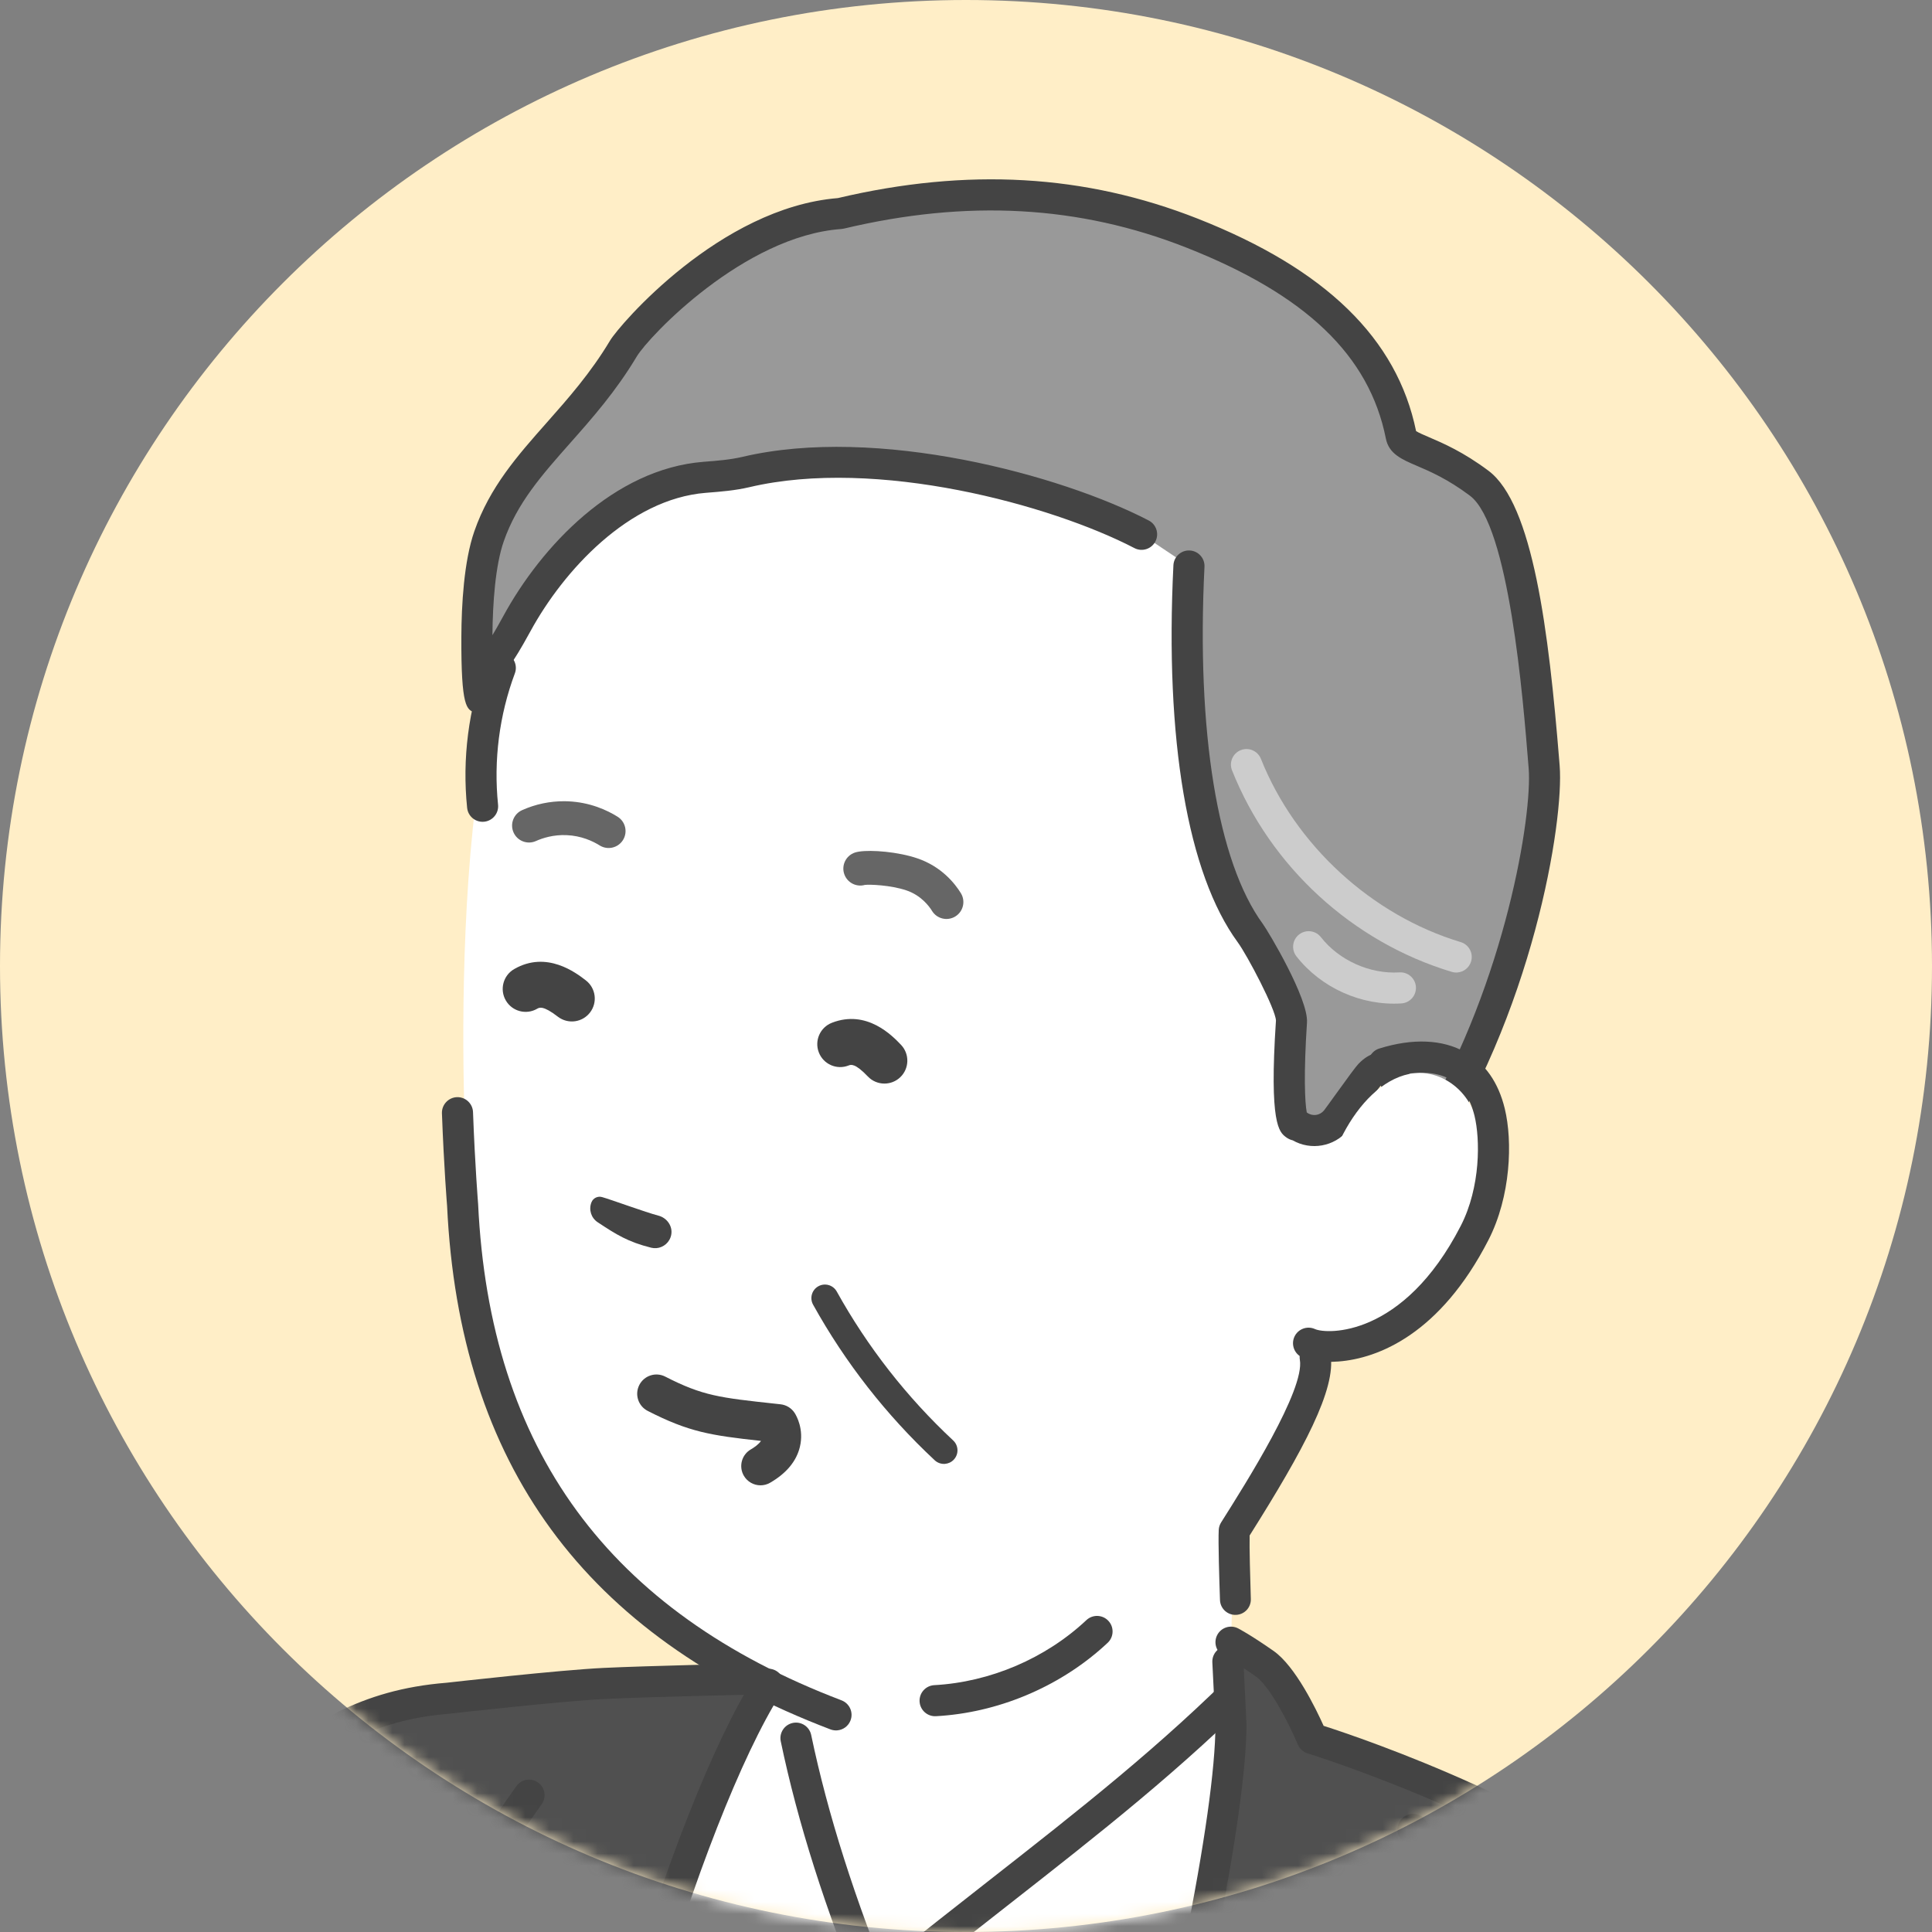
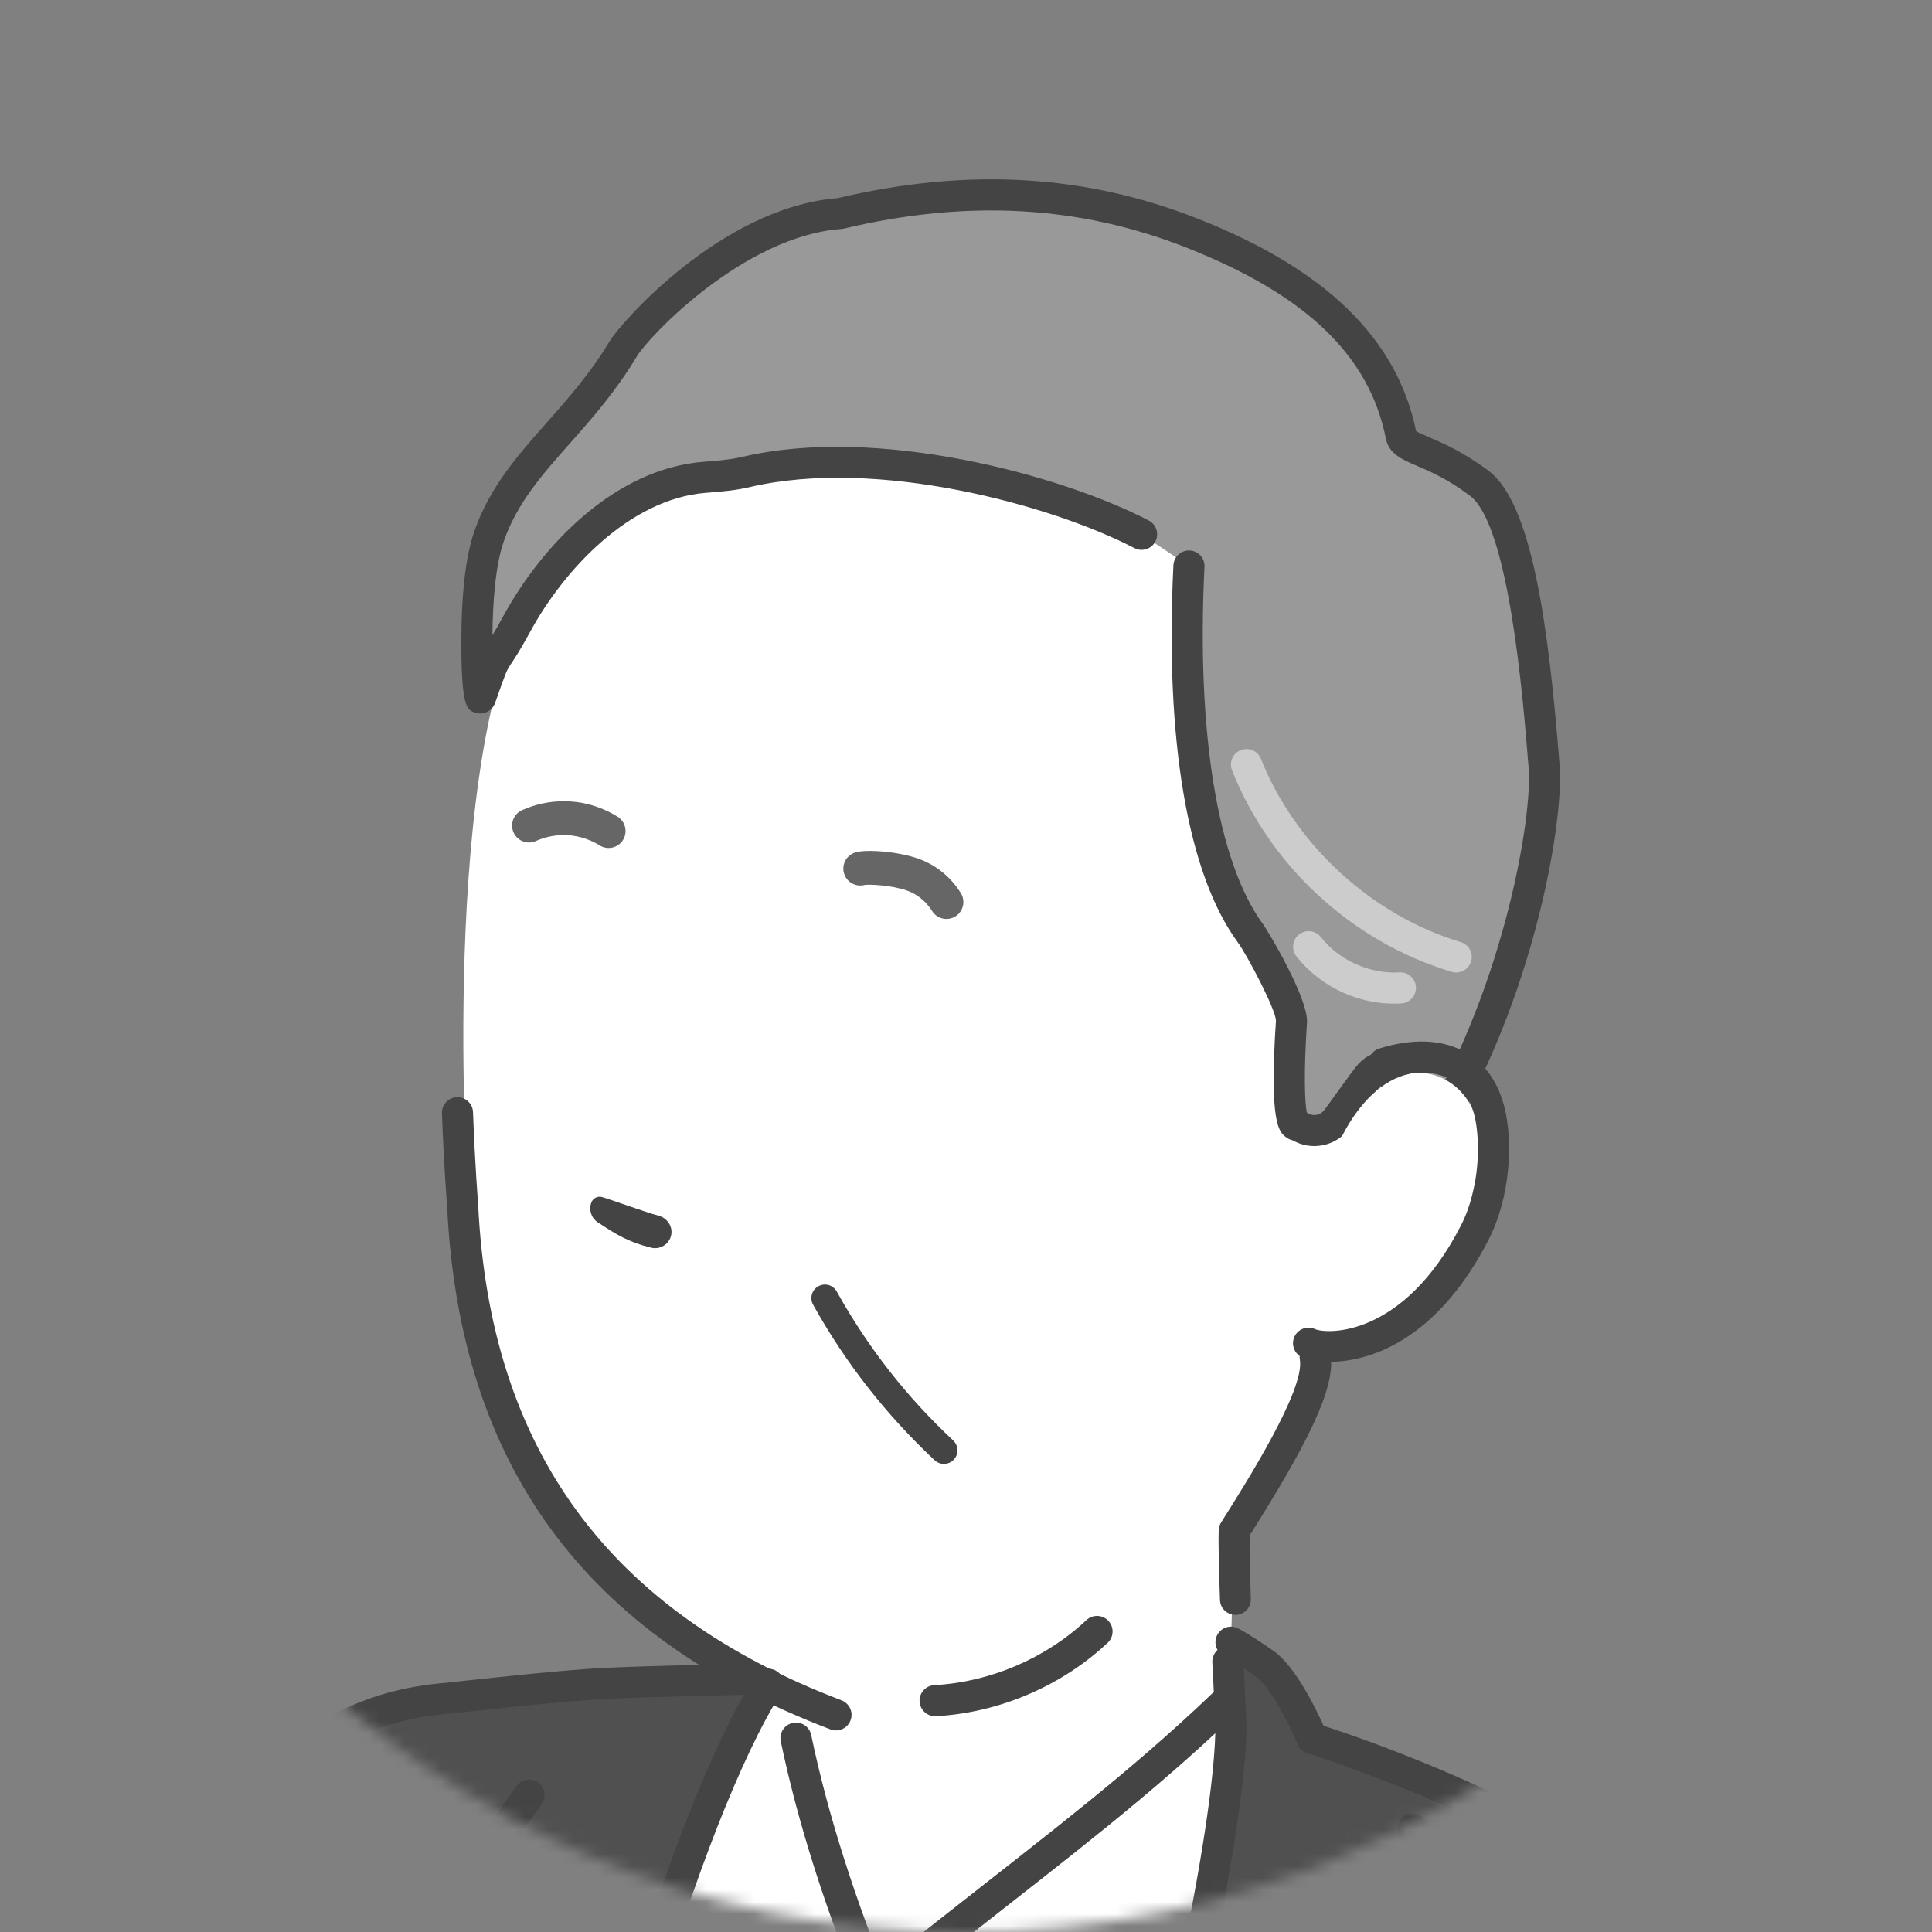
<svg xmlns="http://www.w3.org/2000/svg" width="160" height="160" viewBox="0 0 160 160" fill="none">
  <rect x="0" y="0" width="160" height="160" fill="#808080" stroke="none" />
-   <path d="M80 160C124.183 160 160 124.183 160 80C160 35.817 124.183 0 80 0C35.817 0 0 35.817 0 80C0 124.183 35.817 160 80 160Z" fill="#FFEEC7" />
  <mask id="mask0_3419_8061" style="mask-type:luminance" maskUnits="userSpaceOnUse" x="0" y="0" width="160" height="160">
    <path d="M80 160C124.183 160 160 124.183 160 80C160 35.817 124.183 0 80 0C35.817 0 0 35.817 0 80C0 124.183 35.817 160 80 160Z" fill="white" />
  </mask>
  <g mask="url(#mask0_3419_8061)">
-     <path d="M39.769 153.681C43.357 157.134 44.776 162.377 44.601 167.353C44.426 172.33 42.838 177.137 41.174 181.831C31.799 208.286 19.545 233.72 4.699 257.539C1.558 262.578 -6.31 273.388 -11.087 276.917C-15.864 280.446 -20.487 277.947 -25.949 275.615C-32.173 272.959 -35.412 265.706 -35.351 258.939C-35.29 252.172 -31.917 234.974 -29.196 228.777C-17.142 201.321 -10.601 185.477 10.427 157.762C15.607 150.934 25.555 146.6 33.437 149.968C36.063 151.09 38.365 152.33 39.769 153.681Z" fill="#505050" />
+     <path d="M39.769 153.681C43.357 157.134 44.776 162.377 44.601 167.353C44.426 172.33 42.838 177.137 41.174 181.831C31.799 208.286 19.545 233.72 4.699 257.539C1.558 262.578 -6.31 273.388 -11.087 276.917C-15.864 280.446 -20.487 277.947 -25.949 275.615C-32.173 272.959 -35.412 265.706 -35.351 258.939C-17.142 201.321 -10.601 185.477 10.427 157.762C15.607 150.934 25.555 146.6 33.437 149.968C36.063 151.09 38.365 152.33 39.769 153.681Z" fill="#505050" />
    <path d="M19.586 187.819C19.767 183.632 18.178 183.184 21.909 170.269C25.726 159.979 17.478 149.039 25.324 144.33C31.998 140.326 36.392 140.553 43.181 139.363C48.782 138.382 65.719 139.598 65.719 139.598C63.413 143.222 67.405 149.148 67.405 149.148L69.576 157.107L85.254 145.047C85.254 145.047 91.944 140.467 93.374 141.353C93.374 140.205 99.476 139.708 99.653 136.265C101.118 136.102 101.997 136.599 103.477 137.625C106.656 140.097 108.776 145.969 109.962 149.658C109.962 149.658 127.589 151.147 139.786 161.192C143.379 164.15 140.211 185.441 144.253 192.396C147.786 198.474 146.585 208.984 150.32 221.684C153.908 233.882 152.938 248.255 144.474 265.855C140.595 273.922 155.437 281.661 155.29 298.964C155.117 319.416 154.059 331.384 153.922 341.1C153.648 360.526 153.336 375.976 152.97 382.498C152.834 384.917 148.591 384.855 144.802 384.855C138.739 388.641 133.067 390.319 124.148 392.689C93.852 400.739 47.32 388.295 46.941 386.802C39.288 382.432 31.382 378.672 25.864 374.087C20.356 368.79 26.064 370.295 24.627 353.873C20.401 305.574 18.724 207.809 19.586 187.819Z" fill="white" />
    <path d="M38.697 97.714C38.697 97.714 36.178 59.157 45.119 47.782C53.832 32.282 64.68 38.397 78.734 28.519C103.991 13.213 111.647 51.883 113.884 82.387C115.074 102.061 111.881 108.206 107.819 117.353C106.407 121.503 104.472 123.412 102.256 126.963C102.004 132.109 101.821 141.485 101.821 141.485L68.294 165.617C68.294 165.617 64.883 142.853 64.099 139.721C48.797 131.487 38.932 120.339 38.697 97.714Z" fill="white" />
    <path d="M122.502 40.019C118.67 37.144 116.278 37.297 116.035 36.075C114.251 27.104 106.39 22.329 98.72 19.307C89.323 15.604 79.836 15.244 69.586 17.68C60.575 18.353 52.5 27.407 51.629 28.862C47.741 35.354 42.591 38.406 40.498 44.419C38.926 48.932 39.631 58.23 39.785 57.788C41.371 53.258 40.505 55.865 42.808 51.642C45.936 45.907 51.739 40.05 58.364 39.529C59.511 39.439 60.658 39.353 61.778 39.09C72.097 36.66 86.831 40.24 94.54 44.248L98.463 46.874C97.791 60.425 99.436 71.665 103.539 77.27C104.297 78.305 107.04 83.289 106.953 84.601C106.675 88.788 106.628 93.484 107.48 93.179C108.469 93.906 109.842 93.733 110.631 92.792C110.872 92.504 113.086 89.359 113.43 88.997C115.91 86.384 116.66 93.883 117.332 96.054C125.528 83.866 128.24 67.989 127.879 63.52C127.366 57.166 126.274 42.85 122.502 40.019Z" fill="#999999" />
    <path d="M117.431 97.339C117.337 97.346 117.241 97.343 117.145 97.329C116.655 97.257 116.249 96.909 116.102 96.435C115.942 95.917 115.792 95.198 115.619 94.366C115.384 93.24 114.868 90.768 114.344 89.907C114.114 90.181 113.188 91.466 112.628 92.243C111.985 93.135 111.731 93.484 111.618 93.619C110.485 94.971 108.552 95.295 107.059 94.439C106.86 94.392 106.67 94.303 106.501 94.176C105.942 93.754 105.098 93.116 105.669 84.516C105.635 83.575 103.307 79.131 102.501 78.031C98.352 72.362 96.461 61.274 97.177 46.81C97.213 46.1 97.819 45.551 98.527 45.588C99.238 45.623 99.785 46.228 99.75 46.938C99.072 60.613 100.833 71.391 104.579 76.51C105.026 77.12 108.37 82.707 108.239 84.687C107.959 88.895 108.059 91.283 108.22 92.125C108.228 92.131 108.236 92.136 108.244 92.142C108.686 92.468 109.288 92.391 109.645 91.966C109.745 91.841 110.109 91.334 110.539 90.737C111.73 89.086 112.265 88.356 112.497 88.111C113.467 87.088 114.377 87.074 114.969 87.242C116.549 87.691 117.246 89.769 117.902 92.731C124.704 81.165 126.909 67.484 126.597 63.624L126.569 63.285C126.133 57.869 124.973 43.482 121.73 41.049C119.889 39.668 118.412 39.036 117.333 38.575C116.094 38.045 115.024 37.587 114.773 36.326C113.402 29.434 108.151 24.406 98.248 20.504C89.393 17.015 80.116 16.501 69.884 18.933C69.818 18.949 69.731 18.96 69.683 18.964C61.611 19.541 53.722 27.872 52.734 29.523C50.995 32.425 49.069 34.603 47.205 36.709C44.853 39.367 42.821 41.663 41.715 44.842C41.022 46.831 40.803 49.953 40.781 52.604C41.008 52.228 41.297 51.726 41.679 51.026C44.839 45.229 50.856 38.827 58.264 38.245L58.356 38.238C59.453 38.152 60.49 38.07 61.484 37.836C72.647 35.207 87.883 39.335 95.135 43.106C95.766 43.434 96.012 44.211 95.684 44.842C95.356 45.473 94.579 45.719 93.948 45.391C87.048 41.803 72.598 37.866 62.074 40.343C60.889 40.622 59.703 40.715 58.558 40.806L58.466 40.813C52.077 41.315 46.648 47.293 43.94 52.259C43.04 53.909 42.607 54.552 42.321 54.978C41.955 55.521 41.934 55.553 41.002 58.214C40.766 58.884 40.02 59.253 39.349 59.019C38.646 58.773 38.182 58.611 38.208 52.73C38.219 50.12 38.415 46.486 39.283 43.996C40.556 40.337 42.849 37.746 45.276 35.004C47.062 32.985 48.909 30.898 50.525 28.2C51.296 26.913 59.609 17.199 69.388 16.405C80.109 13.874 89.859 14.431 99.193 18.109C109.783 22.282 115.699 28.037 117.274 35.701C117.466 35.831 117.949 36.038 118.347 36.208C119.478 36.692 121.187 37.423 123.276 38.99C126.941 41.741 128.259 52.194 129.137 63.08L129.164 63.418C129.533 67.977 126.959 84.049 118.402 96.774C118.178 97.104 117.819 97.309 117.431 97.339Z" fill="#444444" />
    <path d="M122.253 92.673C121.468 89.934 118.941 88.479 116.698 88.942C114.455 89.406 112.542 91.439 111.257 93.87C109.973 96.302 109.225 99.123 108.493 101.905C108.493 101.905 106.598 113.024 112.635 111.969C120.16 110.656 121.775 99.61 121.775 99.61C122.331 97.349 122.886 94.884 122.253 92.673Z" fill="white" />
    <path d="M110.851 112.753C109.427 112.863 108.344 112.642 107.837 112.413C107.19 112.119 106.903 111.356 107.196 110.708C107.49 110.06 108.253 109.773 108.9 110.067C109.868 110.506 116.204 110.793 120.971 101.525C122.643 98.274 122.572 94.301 122.117 92.424C121.764 90.968 121.08 89.945 120.086 89.382C118.853 88.684 117.043 88.652 114.992 89.293C114.312 89.504 113.591 89.126 113.379 88.447C113.167 87.768 113.545 87.046 114.224 86.835C117.003 85.968 119.469 86.073 121.355 87.141C122.993 88.068 124.092 89.642 124.62 91.817C125.274 94.515 125.128 99.072 123.261 102.703C119.262 110.477 114.145 112.5 110.851 112.753Z" fill="#444444" />
    <path d="M69.332 143.302C69.149 143.316 68.959 143.291 68.776 143.222C48.422 135.466 38.037 121.283 37.026 99.865C37.025 99.865 36.767 96.712 36.599 92.197C36.573 91.486 37.139 90.888 37.838 90.862C38.549 90.836 39.147 91.391 39.173 92.101C39.339 96.563 39.593 99.667 39.595 99.698C40.556 120.028 50.4 133.463 69.692 140.815C70.357 141.068 70.691 141.812 70.437 142.476C70.254 142.958 69.814 143.265 69.332 143.302Z" fill="#444444" />
    <path d="M103.589 132.423C103.538 130.805 103.461 128.075 103.489 127.163C107.992 120.019 110.672 115.014 110.187 112.179C110.067 111.478 109.4 111.007 108.701 111.127C107.999 111.247 107.529 111.913 107.649 112.614C108.073 115.09 103.206 122.791 101.128 126.08C101.009 126.267 100.941 126.483 100.93 126.704C100.88 127.726 100.972 130.75 101.034 132.507C101.058 133.225 101.669 133.778 102.386 133.736C103.077 133.696 103.611 133.115 103.589 132.423Z" fill="#444444" />
    <path d="M54.521 100.672C53.517 100.415 50.605 99.345 49.861 99.137C49.499 99.036 49.119 99.218 48.983 99.568C48.98 99.574 48.978 99.579 48.976 99.584C48.743 100.182 48.958 100.863 49.493 101.218C51.045 102.246 52.016 102.852 53.92 103.328C54.066 103.365 54.213 103.376 54.356 103.366C54.949 103.32 55.47 102.885 55.589 102.259C55.724 101.542 55.229 100.852 54.521 100.672Z" fill="#444444" />
    <path d="M120.695 80.537C120.541 80.549 120.382 80.533 120.225 80.486C112.006 78.01 105.205 71.771 102.031 63.796C101.768 63.136 102.091 62.387 102.751 62.124C103.412 61.861 104.161 62.183 104.424 62.844C107.267 69.988 113.606 75.803 120.968 78.02C121.649 78.225 122.034 78.944 121.829 79.624C121.672 80.148 121.21 80.498 120.695 80.537Z" fill="#CCCCCC" />
    <path d="M116.074 83.097C116.068 83.098 116.062 83.098 116.055 83.099C112.742 83.308 109.411 81.813 107.364 79.199C106.925 78.639 107.024 77.83 107.584 77.391C108.144 76.953 108.953 77.051 109.391 77.611C110.9 79.537 113.452 80.682 115.894 80.529C116.604 80.484 117.215 81.023 117.26 81.733C117.304 82.436 116.775 83.044 116.074 83.097Z" fill="#CCCCCC" />
    <path d="M77.998 142.096C77.835 142.109 77.674 142.12 77.512 142.128C76.801 142.167 76.195 141.622 76.156 140.912C76.118 140.202 76.66 139.597 77.373 139.557C81.995 139.305 86.592 137.344 89.97 134.172C90.489 133.685 91.304 133.711 91.79 134.23C92.277 134.748 92.251 135.563 91.733 136.049C88.037 139.519 83.055 141.707 77.998 142.096Z" fill="#444444" />
    <path d="M74.406 164.674C73.997 164.705 73.58 164.541 73.303 164.197C72.857 163.643 72.945 162.833 73.499 162.387C76.392 160.058 79.143 157.903 81.803 155.819C89.497 149.793 96.141 144.589 102.78 137.9C103.281 137.395 104.096 137.392 104.601 137.893C105.106 138.394 105.109 139.209 104.608 139.714C97.856 146.517 91.153 151.767 83.391 157.846C80.738 159.925 77.993 162.074 75.113 164.393C74.903 164.562 74.656 164.655 74.406 164.674Z" fill="#444444" />
    <path d="M72.912 166.901C72.37 166.943 71.84 166.636 71.623 166.106C68.344 158.103 66.066 150.941 64.659 144.21C64.513 143.514 64.959 142.832 65.655 142.686C66.351 142.54 67.033 142.986 67.179 143.683C68.554 150.258 70.787 157.274 74.005 165.129C74.275 165.787 73.96 166.539 73.302 166.809C73.174 166.861 73.043 166.891 72.912 166.901Z" fill="#444444" />
    <path d="M71.133 70.528C72.192 70.362 74.386 70.549 75.955 71.079C77.978 71.76 79.091 73.182 79.575 73.968C79.98 74.628 79.775 75.491 79.115 75.897C78.454 76.303 77.591 76.096 77.186 75.437C76.957 75.064 76.29 74.15 75.059 73.736C73.767 73.3 72.014 73.232 71.616 73.287C70.903 73.485 70.15 73.089 69.914 72.377C69.669 71.642 70.067 70.849 70.802 70.604C70.894 70.574 71.005 70.549 71.133 70.528ZM71.64 73.28C71.658 73.275 71.673 73.27 71.686 73.265C71.671 73.27 71.656 73.275 71.64 73.28Z" fill="#666666" />
    <path d="M46.748 66.354C46.845 66.354 46.942 66.357 47.039 66.361C48.873 66.439 50.285 67.098 51.147 67.638C51.803 68.048 52.002 68.913 51.592 69.57C51.181 70.226 50.316 70.425 49.66 70.014C49.084 69.654 48.142 69.214 46.92 69.162C45.828 69.117 44.939 69.402 44.386 69.65C43.679 69.968 42.849 69.652 42.532 68.945C42.215 68.239 42.531 67.41 43.238 67.093C44.338 66.599 45.546 66.345 46.748 66.354Z" fill="#666666" />
    <path d="M78.259 121.231C77.957 121.254 77.647 121.155 77.408 120.932C73.392 117.185 70.003 112.85 67.337 108.048C67.036 107.507 67.231 106.824 67.772 106.523C68.314 106.222 68.996 106.417 69.297 106.959C71.85 111.556 75.094 115.705 78.938 119.292C79.391 119.715 79.415 120.424 78.993 120.877C78.794 121.091 78.53 121.21 78.259 121.231Z" fill="#444444" />
-     <path d="M40.065 68.054C39.371 68.108 38.758 67.599 38.686 66.903C38.267 62.847 38.8 58.684 40.227 54.864C40.475 54.198 41.216 53.859 41.883 54.108C42.55 54.357 42.888 55.099 42.639 55.765C41.35 59.215 40.869 62.975 41.247 66.638C41.321 67.345 40.806 67.978 40.099 68.051C40.087 68.053 40.076 68.054 40.065 68.054Z" fill="#444444" />
    <path d="M6.916 315.878C9.134 257.204 7.141 236.997 7.978 217.59C8.155 213.495 6.427 187.087 9.065 182.587C12.797 172.524 16.264 149.349 23.937 144.745C30.464 140.829 34.762 141.051 41.4 139.887C46.877 138.927 63.627 139.482 63.627 139.482C56.992 149.907 47.325 181.127 47.325 197.239C47.325 213.35 47.913 254.016 60.706 276.796C63.812 324.073 57.784 407.28 44.726 428.036C38.858 437.364 12.851 438.678 0.97 428.804C0.666 428.03 6.916 315.878 6.916 315.878Z" fill="#505050" />
    <path d="M101.944 142.859C101.944 157.076 86.784 222.604 63.028 263.272C53.439 283.657 57.606 326.264 59.27 348.253C61.334 375.529 69.191 401.575 78.351 416.661C97.015 447.403 127.58 451.478 142.631 446.493C157.682 441.508 166.026 427.626 166.026 427.626C166.026 427.626 164.656 388.638 159.473 359.931C151.533 315.958 161.918 263.06 165.744 230.326C166.443 224.349 164.95 211.113 164.043 206.614C161.967 196.323 159.357 183.258 154.002 174.427C147.995 164.522 140.847 159.117 136.435 156.616C124.742 149.986 109.806 144.401 109.806 144.401C105.292 138.589 107.363 140.035 103.1 136.924C102.022 139.082 101.562 140.587 101.944 142.859Z" fill="#505050" />
    <path d="M52.537 255.516C51.952 255.516 51.422 255.114 51.284 254.52C46.037 231.888 46.037 205.809 46.037 197.239C46.037 181.108 55.639 149.635 62.54 138.791C62.922 138.191 63.718 138.014 64.317 138.396C64.917 138.777 65.094 139.573 64.712 140.173C58.061 150.624 48.612 181.901 48.612 197.239C48.612 205.736 48.612 231.593 53.792 253.938C53.953 254.63 53.522 255.322 52.829 255.483C52.732 255.505 52.634 255.516 52.537 255.516Z" fill="#444444" />
    <path d="M65.624 259.957C65.415 259.957 65.204 259.906 65.008 259.799C64.384 259.459 64.154 258.677 64.494 258.052C86.245 218.15 100.657 156.949 100.657 142.86L100.401 137.666C100.367 136.956 100.914 136.352 101.624 136.317C102.336 136.284 102.939 136.829 102.973 137.54L103.231 142.797C103.233 157.138 88.695 219.036 66.755 259.285C66.522 259.713 66.08 259.957 65.624 259.957Z" fill="#444444" />
    <path d="M26.426 184.497C26.078 184.497 25.732 184.357 25.477 184.081C24.996 183.557 25.03 182.742 25.554 182.261C27.979 180.031 29.911 178.499 31.78 177.016C34.386 174.949 36.66 173.144 39.655 169.914C38.833 168.667 37.973 167.47 37.136 166.307C36.094 164.857 35.017 163.359 34 161.749C33.722 161.309 33.736 160.745 34.035 160.32L42.759 147.927C43.168 147.346 43.971 147.206 44.553 147.616C45.134 148.025 45.274 148.828 44.864 149.41L36.64 161.093C37.482 162.376 38.367 163.607 39.227 164.803C40.269 166.253 41.346 167.751 42.363 169.361C42.671 169.849 42.618 170.482 42.232 170.911C38.758 174.767 36.146 176.839 33.381 179.034C31.548 180.487 29.653 181.991 27.297 184.157C27.049 184.384 26.737 184.497 26.426 184.497Z" fill="#444444" />
    <path d="M68.859 280.431C68.575 280.431 68.29 280.337 68.052 280.146C67.498 279.699 67.411 278.889 67.857 278.335C91.856 248.558 107.95 224.065 121.658 196.458L123.05 191.672C122.253 190.574 121.31 189.413 120.318 188.194C117.279 184.458 113.497 179.809 110.672 173.029C110.435 172.459 110.635 171.802 111.15 171.46C112.784 170.377 115.608 169.12 118.598 167.788C120.765 166.823 122.991 165.832 124.552 164.984L115.95 152.222C115.553 151.633 115.709 150.833 116.298 150.435C116.888 150.038 117.687 150.193 118.085 150.783L127.45 164.676C127.641 164.96 127.712 165.31 127.645 165.646C127.578 165.983 127.379 166.279 127.093 166.468C125.459 167.551 122.635 168.809 119.644 170.141C117.381 171.148 115.055 172.185 113.488 173.057C116.119 178.952 119.538 183.155 122.315 186.569C123.489 188.012 124.597 189.375 125.517 190.699C125.739 191.018 125.805 191.42 125.696 191.793L124.098 197.288C124.076 197.361 124.049 197.432 124.015 197.501C110.208 225.326 94.013 249.984 69.861 279.951C69.608 280.267 69.235 280.431 68.859 280.431Z" fill="#444444" />
    <path d="M163.731 248.063C163.642 248.063 163.552 248.053 163.462 248.034C162.766 247.887 162.323 247.203 162.471 246.507C167.291 223.852 163.207 206.933 161.841 202.288C160.729 198.51 159.811 195.1 159.001 192.091C157.012 184.704 155.575 179.366 153.095 175.098C149.704 169.264 144.757 165.351 141.145 162.495C140.486 161.973 139.869 161.485 139.312 161.027C127.185 151.04 108.483 145.268 108.296 145.211C107.93 145.099 107.632 144.83 107.483 144.477C106.748 142.724 105.153 139.644 104.001 138.837C102.234 137.6 101.368 137.15 101.359 137.146C100.728 136.821 100.477 136.047 100.8 135.414C101.123 134.782 101.896 134.53 102.528 134.852C102.568 134.872 103.533 135.367 105.477 136.727C107.268 137.981 108.979 141.506 109.617 142.927C112.946 143.994 129.484 149.597 140.949 159.039C141.494 159.488 142.097 159.965 142.743 160.475C146.517 163.46 151.685 167.548 155.321 173.804C157.973 178.368 159.448 183.843 161.488 191.422C162.295 194.417 163.208 197.811 164.311 201.561C168.074 214.353 168.327 231.356 164.989 247.043C164.861 247.648 164.326 248.063 163.731 248.063Z" fill="#444444" />
    <path d="M5.097 298.768C4.99 298.768 4.881 298.754 4.771 298.726C4.609 298.683 -11.581 294.45 -21.608 291.045C-32.006 287.514 -36.526 279.376 -37.21 262.955C-37.88 246.879 -25.109 214.67 -19.512 204.465C-18.703 202.988 -17.628 200.923 -16.384 198.532C-8.903 184.158 5.02 157.401 17.774 148.523C18.756 147.84 19.676 147.176 20.559 146.54C25.678 142.852 29.721 139.939 36.985 139.358C37.324 139.319 46.315 138.304 49.995 138.129C53.65 137.955 61.821 137.776 61.903 137.774C62.619 137.76 63.203 138.322 63.218 139.033C63.234 139.744 62.67 140.333 61.959 140.348C61.878 140.35 53.74 140.528 50.118 140.701C46.521 140.872 37.325 141.911 37.233 141.921C30.643 142.449 27.045 145.042 22.065 148.63C21.171 149.274 20.239 149.945 19.246 150.637C7.012 159.152 -6.721 185.543 -14.099 199.721C-15.35 202.126 -16.431 204.202 -17.254 205.704C-22.585 215.425 -35.277 247.486 -34.637 262.849C-33.997 278.216 -30.112 285.438 -20.78 288.607C-10.841 291.982 5.26 296.193 5.422 296.235C6.11 296.414 6.522 297.117 6.343 297.806C6.192 298.384 5.669 298.768 5.097 298.768Z" fill="#444444" />
  </g>
  <mask id="mask1_3419_8061" style="mask-type:luminance" maskUnits="userSpaceOnUse" x="0" y="0" width="160" height="160">
    <path d="M80 160C124.183 160 160 124.183 160 80C160 35.817 124.183 0 80 0C35.817 0 0 35.817 0 80C0 124.183 35.817 160 80 160Z" fill="white" />
  </mask>
  <g mask="url(#mask1_3419_8061)">
-     <path d="M73.244 89.737C73.715 89.737 74.186 89.563 74.553 89.214C75.312 88.491 75.341 87.289 74.619 86.53C73.921 85.798 71.8 83.57 68.892 84.703C67.915 85.084 67.432 86.184 67.813 87.161C68.193 88.138 69.293 88.622 70.271 88.241C70.471 88.162 70.807 88.032 71.87 89.148C72.243 89.54 72.743 89.737 73.244 89.737Z" fill="#444444" />
-   </g>
+     </g>
  <mask id="mask2_3419_8061" style="mask-type:luminance" maskUnits="userSpaceOnUse" x="0" y="0" width="160" height="160">
-     <path d="M80 160C124.183 160 160 124.183 160 80C160 35.817 124.183 0 80 0C35.817 0 0 35.817 0 80C0 124.183 35.817 160 80 160Z" fill="white" />
-   </mask>
+     </mask>
  <g mask="url(#mask2_3419_8061)">
    <path d="M47.647 84.571C48.112 84.499 48.551 84.256 48.861 83.854C49.501 83.024 49.348 81.833 48.518 81.192C47.718 80.574 45.283 78.694 42.58 80.256C41.673 80.781 41.362 81.942 41.887 82.85C42.411 83.757 43.572 84.068 44.48 83.543C44.666 83.435 44.978 83.255 46.198 84.197C46.627 84.527 47.151 84.647 47.647 84.571Z" fill="#444444" />
  </g>
  <mask id="mask3_3419_8061" style="mask-type:luminance" maskUnits="userSpaceOnUse" x="0" y="0" width="160" height="160">
-     <path d="M80 160C124.183 160 160 124.183 160 80C160 35.817 124.183 0 80 0C35.817 0 0 35.817 0 80C0 124.183 35.817 160 80 160Z" fill="white" />
-   </mask>
+     </mask>
  <g mask="url(#mask3_3419_8061)">
    <path d="M62.982 123.008C63.254 123.008 63.53 122.939 63.782 122.792C65.125 122.013 65.952 121.018 66.24 119.837C66.6 118.362 65.951 117.238 65.817 117.027C65.557 116.618 65.124 116.35 64.643 116.298L64.224 116.252C59.602 115.751 58.207 115.601 55.092 114.005C54.307 113.603 53.347 113.914 52.945 114.698C52.544 115.482 52.854 116.443 53.638 116.844C57.052 118.593 58.846 118.873 63.022 119.33C62.825 119.622 62.455 119.874 62.18 120.034C61.418 120.476 61.16 121.452 61.601 122.214C61.898 122.723 62.433 123.008 62.982 123.008Z" fill="#444444" />
  </g>
</svg>